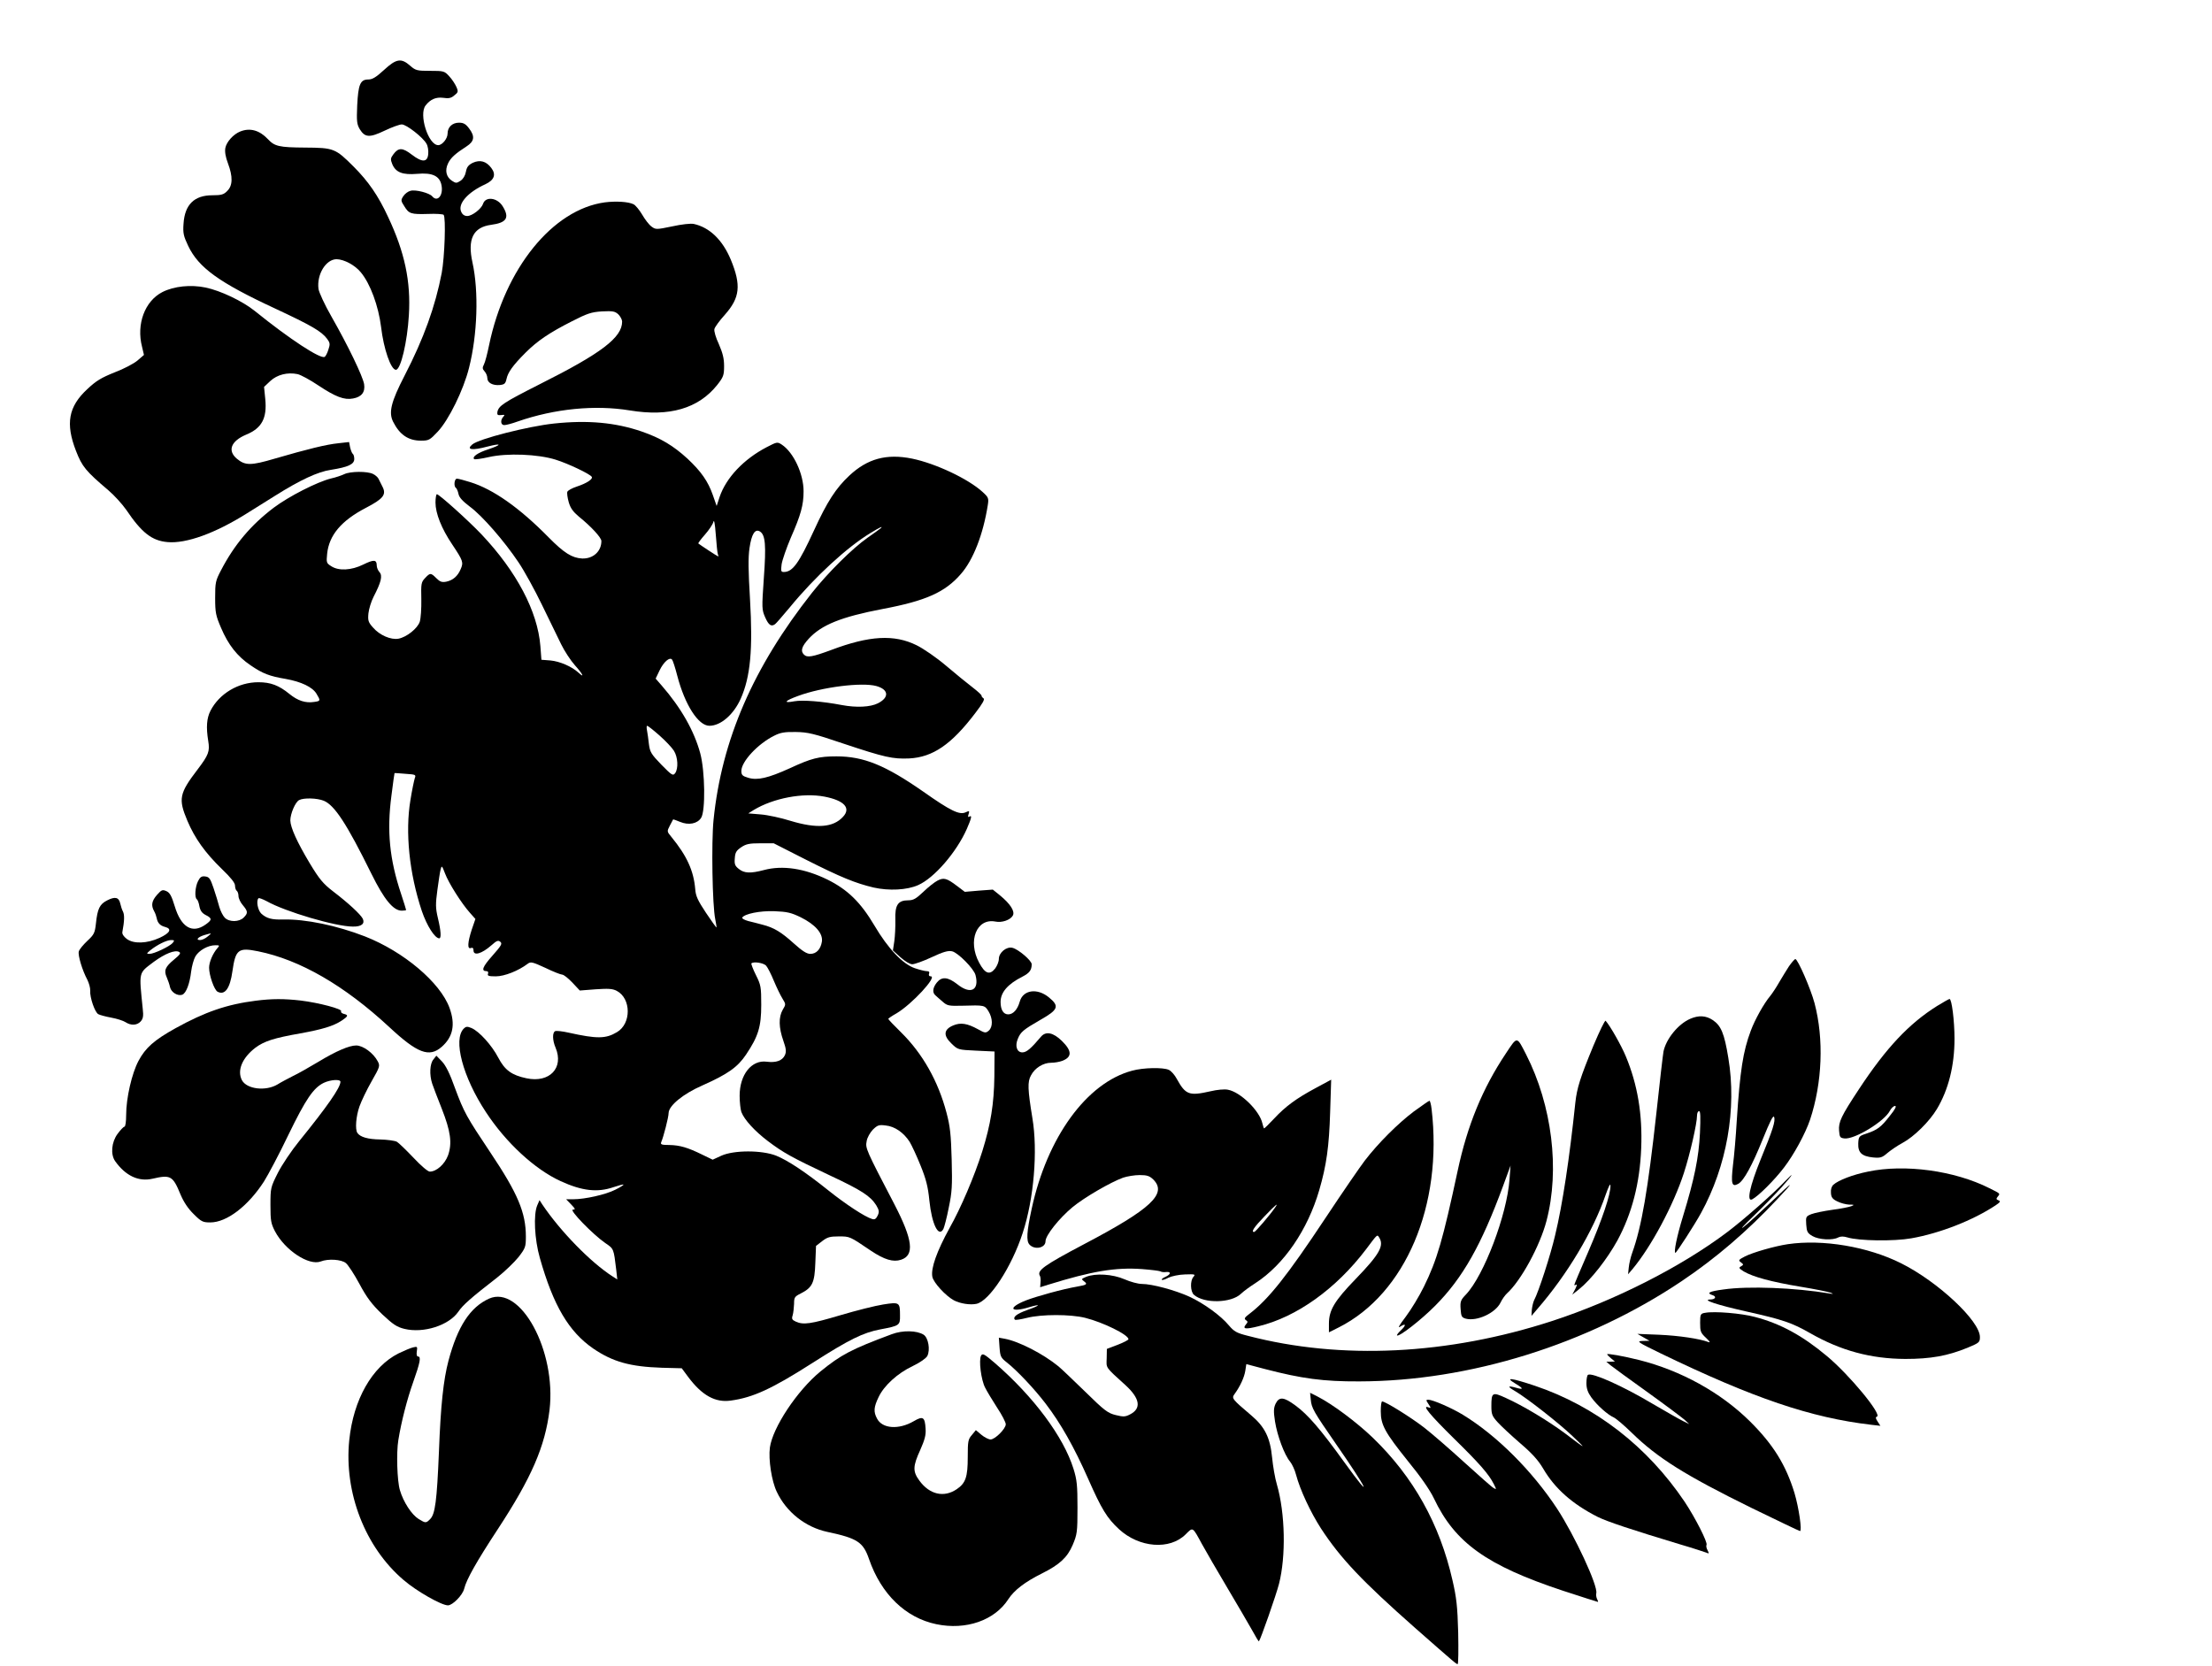
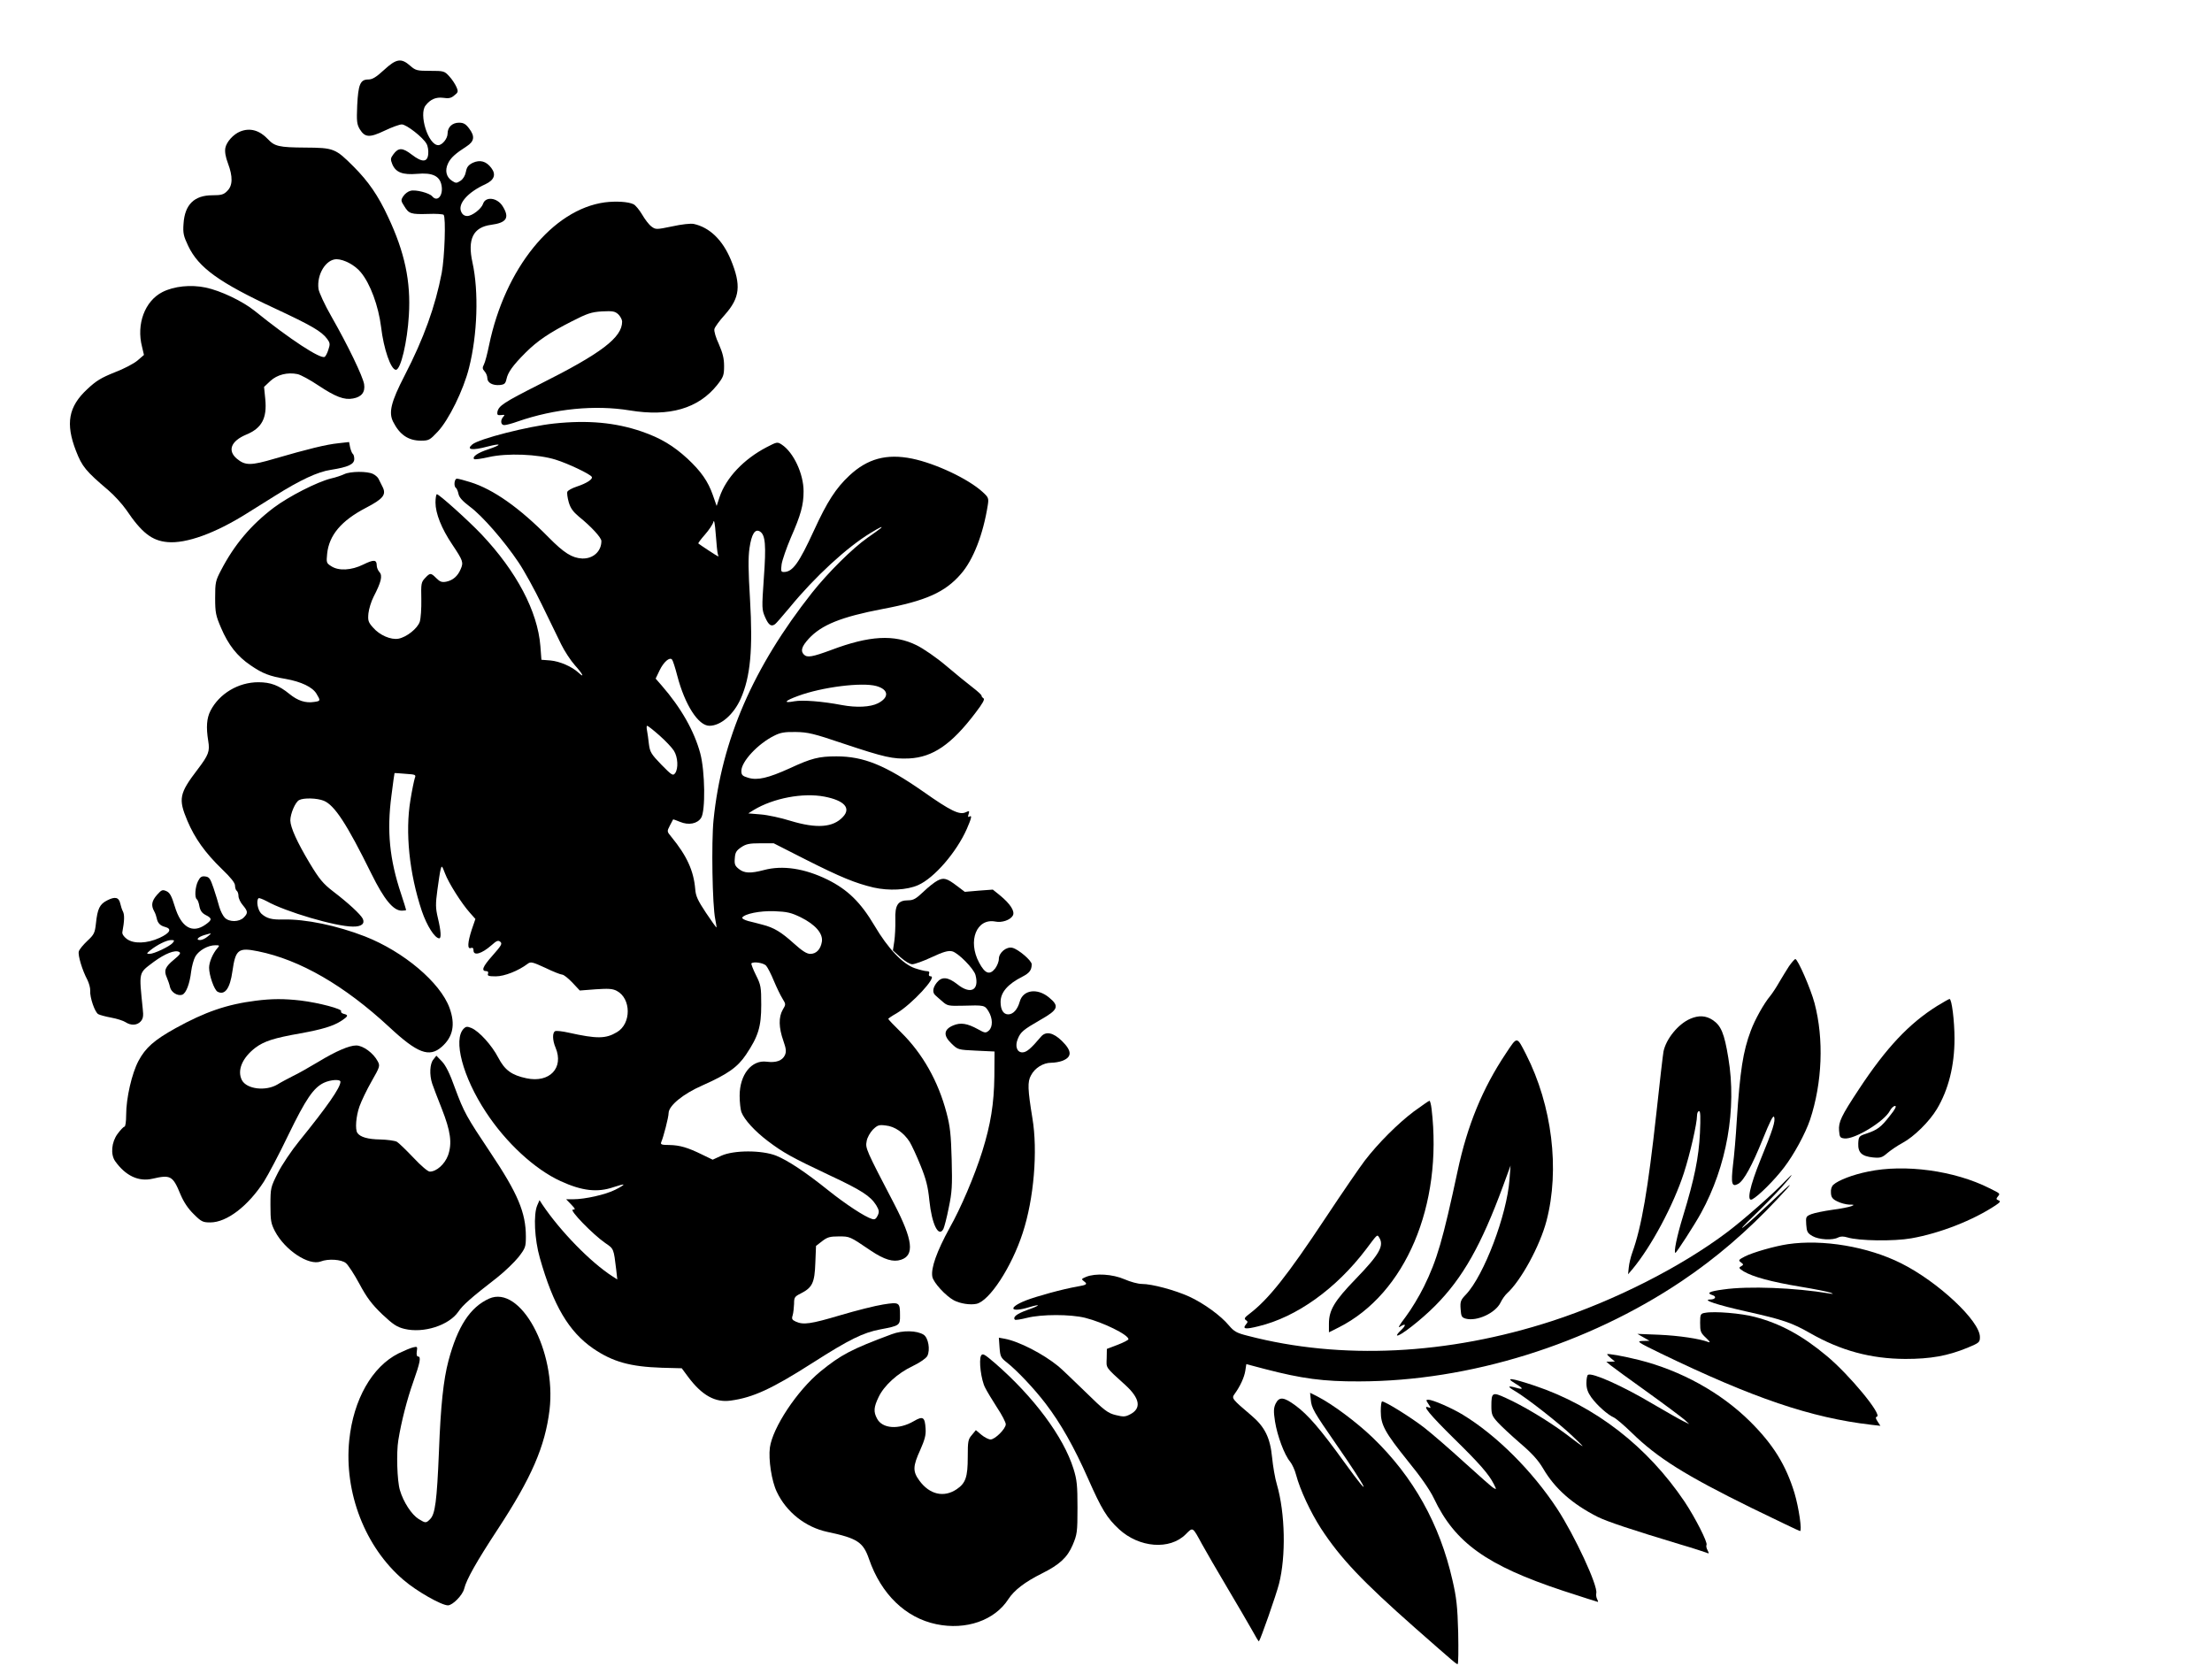
<svg xmlns="http://www.w3.org/2000/svg" version="1.0" width="1280pt" height="964pt" viewBox="0 0 1280 964" preserveAspectRatio="xMidYMid meet">
  <g transform="translate(0,964) scale(0.1,-0.1)" fill="#000000" stroke="none">
    <path d="M2222 9235 c-46 -42 -67 -55 -91 -55 -46 0 -58 -28 -64 -150 -4 -92 -2 -109 15 -138 30 -48 56 -50 144 -8 42 20 86 36 99 36 27 0 124 -76 143 -112 8 -13 12 -40 10 -59 -4 -49 -35 -50 -95 -4 -53 41 -77 42 -106 3 -18 -24 -18 -30 -7 -58 20 -48 60 -63 144 -56 88 8 131 -12 141 -67 11 -58 -24 -99 -54 -63 -16 19 -95 40 -125 32 -14 -3 -33 -17 -42 -31 -15 -23 -15 -27 6 -59 26 -43 38 -47 138 -44 44 2 84 -1 89 -5 14 -15 6 -246 -11 -337 -37 -193 -104 -379 -214 -592 -80 -155 -94 -215 -67 -269 38 -75 88 -109 161 -109 45 0 51 3 97 52 64 68 149 241 181 369 49 193 57 442 20 610 -30 136 4 204 108 218 90 12 108 41 67 107 -31 51 -100 59 -114 14 -9 -28 -63 -70 -91 -70 -16 0 -28 8 -35 24 -22 46 38 114 140 160 51 24 63 56 34 94 -29 39 -65 49 -107 30 -26 -13 -35 -25 -40 -52 -4 -22 -16 -42 -31 -52 -23 -15 -27 -15 -50 0 -33 22 -42 60 -22 101 15 32 43 57 107 98 45 29 49 58 15 103 -20 27 -33 34 -59 34 -39 0 -66 -26 -66 -63 0 -29 -31 -67 -54 -67 -58 0 -114 179 -73 230 28 36 60 49 101 44 32 -5 47 -2 65 14 22 17 24 22 12 49 -7 16 -25 44 -41 61 -28 31 -32 32 -111 32 -76 0 -84 2 -116 30 -51 45 -80 41 -151 -25z" />
    <path d="M1390 8879 c-40 -16 -79 -60 -86 -95 -4 -22 1 -52 15 -89 29 -77 28 -129 -4 -160 -20 -21 -34 -25 -86 -25 -105 0 -160 -54 -167 -165 -4 -54 0 -71 27 -128 60 -126 179 -212 502 -362 212 -99 269 -132 302 -176 17 -23 18 -31 7 -63 -6 -20 -16 -38 -21 -41 -23 -15 -201 101 -404 265 -72 58 -199 118 -285 136 -86 18 -183 8 -250 -26 -102 -52 -152 -186 -118 -317 l11 -47 -37 -32 c-21 -18 -80 -49 -133 -69 -77 -31 -106 -48 -158 -97 -109 -101 -127 -199 -65 -358 35 -90 56 -116 188 -228 34 -29 80 -80 103 -113 89 -132 148 -178 238 -186 108 -10 277 51 461 167 47 29 119 74 160 100 146 92 249 140 324 151 101 16 136 32 136 63 0 14 -4 27 -9 30 -4 3 -11 20 -15 37 l-6 31 -62 -7 c-70 -7 -179 -34 -368 -89 -139 -41 -171 -41 -220 0 -55 47 -33 102 55 139 90 37 121 95 110 206 l-7 70 36 34 c40 37 99 52 158 40 18 -4 72 -33 121 -66 98 -65 149 -85 200 -75 50 9 71 37 64 83 -8 46 -93 223 -189 391 -39 68 -72 140 -75 160 -11 84 43 172 105 172 43 -1 106 -34 140 -76 55 -66 102 -195 117 -315 15 -129 57 -249 86 -249 28 0 66 162 75 316 12 195 -24 365 -121 570 -56 121 -113 204 -199 290 -105 105 -114 109 -281 110 -150 1 -176 7 -215 49 -48 51 -103 67 -160 44z" />
    <path d="M3500 8469 c-302 -41 -578 -382 -670 -827 -10 -49 -23 -99 -30 -112 -9 -17 -9 -25 4 -39 9 -10 16 -27 16 -39 0 -27 31 -44 73 -40 26 3 32 8 38 35 8 38 36 78 110 152 68 68 137 115 267 181 90 46 113 54 175 58 63 3 75 1 95 -17 12 -12 22 -31 22 -42 0 -92 -119 -183 -476 -362 -211 -107 -239 -125 -246 -162 -2 -16 2 -19 22 -17 20 3 23 1 13 -9 -19 -20 -16 -49 5 -49 11 0 45 9 78 21 214 74 446 97 648 64 230 -38 397 11 506 147 36 46 40 56 40 110 0 44 -8 75 -30 126 -18 38 -29 76 -26 88 3 12 30 49 60 82 88 99 96 171 35 319 -48 115 -123 187 -214 207 -17 4 -71 -2 -125 -14 -92 -19 -96 -19 -120 -1 -14 10 -38 41 -54 69 -16 27 -39 55 -50 60 -30 15 -102 19 -166 11z" />
    <path d="M3205 7189 c-149 -16 -433 -88 -472 -121 -37 -31 -1 -36 89 -12 82 21 84 11 4 -16 -62 -20 -96 -44 -82 -57 3 -3 42 2 85 12 106 24 284 17 386 -15 74 -23 199 -83 209 -99 9 -13 -29 -38 -87 -57 -27 -9 -51 -22 -54 -30 -3 -8 1 -35 8 -60 10 -35 26 -56 58 -83 72 -58 131 -122 131 -142 0 -60 -48 -103 -111 -101 -59 3 -105 32 -194 122 -168 171 -321 279 -454 320 -35 11 -69 20 -77 20 -15 0 -20 -45 -5 -54 4 -3 11 -19 14 -34 4 -21 24 -42 66 -74 72 -53 199 -199 282 -323 33 -49 94 -160 135 -245 42 -85 91 -188 111 -228 19 -39 55 -94 79 -121 46 -51 60 -79 22 -44 -39 36 -109 66 -163 71 l-52 4 -6 79 c-16 201 -137 431 -341 647 -75 79 -245 232 -258 232 -4 0 -8 -22 -8 -48 0 -63 35 -151 97 -243 62 -93 66 -103 49 -142 -17 -41 -45 -65 -83 -73 -26 -5 -37 -1 -58 20 -32 32 -36 32 -65 1 -23 -24 -24 -33 -22 -123 1 -53 -3 -111 -9 -130 -13 -39 -76 -89 -123 -98 -44 -8 -109 20 -147 64 -28 31 -31 41 -27 83 3 26 16 69 30 96 43 83 53 121 34 142 -9 10 -16 27 -16 39 0 34 -17 35 -78 5 -69 -34 -143 -38 -186 -9 -27 17 -28 21 -23 71 11 108 82 192 224 266 102 53 120 77 96 123 -9 17 -19 38 -23 46 -4 8 -18 21 -31 27 -32 17 -133 16 -167 -1 -15 -7 -49 -19 -77 -25 -80 -20 -243 -103 -331 -169 -132 -100 -228 -214 -305 -362 -32 -61 -34 -71 -34 -160 0 -86 4 -103 34 -173 42 -99 94 -165 171 -217 70 -48 109 -63 204 -79 89 -16 154 -47 177 -85 25 -41 24 -43 -13 -48 -50 -8 -95 7 -143 46 -61 50 -109 68 -180 68 -116 0 -226 -66 -277 -165 -22 -43 -26 -95 -13 -175 10 -60 2 -81 -61 -164 -107 -140 -113 -171 -60 -297 43 -102 103 -186 200 -280 52 -50 76 -80 76 -96 0 -13 5 -27 10 -30 5 -3 10 -17 10 -30 0 -13 11 -37 25 -53 30 -36 31 -46 5 -72 -26 -26 -83 -27 -109 -1 -11 11 -25 39 -32 63 -6 24 -21 72 -33 108 -19 56 -25 65 -48 68 -21 3 -30 -3 -42 -27 -17 -33 -21 -96 -7 -105 5 -3 12 -22 15 -41 5 -25 15 -39 36 -50 38 -19 38 -28 0 -55 -77 -55 -142 -17 -179 106 -18 59 -28 78 -48 87 -23 10 -28 8 -54 -21 -31 -35 -36 -61 -17 -95 7 -12 13 -31 15 -41 5 -27 20 -43 48 -50 42 -11 29 -35 -31 -63 -74 -34 -152 -36 -191 -6 -17 13 -27 28 -25 39 12 64 13 99 4 118 -6 11 -13 33 -16 47 -8 37 -30 42 -75 19 -44 -22 -57 -48 -66 -135 -6 -54 -11 -64 -50 -100 -23 -22 -46 -49 -49 -61 -6 -21 19 -107 50 -165 9 -19 17 -46 16 -62 -3 -38 27 -126 47 -136 9 -5 43 -14 75 -20 33 -6 70 -18 82 -26 32 -21 67 -19 88 4 14 16 17 31 12 73 -22 219 -26 204 64 272 64 47 123 71 147 57 11 -6 4 -16 -30 -44 -51 -42 -60 -63 -42 -103 7 -16 16 -42 19 -57 7 -30 45 -53 71 -43 22 8 43 64 51 133 4 32 15 72 25 89 21 35 73 64 115 64 25 0 26 -1 12 -17 -27 -31 -48 -81 -48 -113 0 -45 30 -129 49 -139 42 -22 72 18 86 119 18 126 34 138 148 115 243 -49 500 -198 759 -438 164 -153 232 -178 304 -115 66 58 80 130 45 226 -54 147 -265 325 -489 413 -162 63 -344 101 -473 98 -66 -2 -96 6 -127 34 -20 19 -31 75 -16 89 3 3 24 -5 47 -17 108 -61 400 -147 499 -147 50 -1 71 17 57 46 -14 26 -83 90 -172 158 -57 44 -79 70 -135 163 -73 122 -111 206 -112 247 0 39 29 107 51 118 26 14 104 12 143 -4 62 -26 132 -132 275 -422 74 -150 127 -214 176 -214 14 0 25 2 25 4 0 3 -13 44 -29 93 -67 200 -83 364 -56 568 9 71 17 130 18 131 1 1 30 -1 64 -4 59 -4 61 -5 53 -26 -4 -13 -16 -69 -25 -126 -31 -185 -7 -423 66 -642 29 -85 75 -158 101 -158 12 0 10 42 -8 117 -14 59 -14 81 -3 163 7 52 15 106 19 120 6 23 8 21 25 -24 21 -56 95 -173 144 -228 l32 -36 -21 -61 c-24 -74 -27 -116 -5 -107 10 4 15 -1 15 -14 0 -33 47 -20 104 30 30 27 39 30 51 20 13 -11 6 -22 -46 -81 -57 -64 -66 -89 -34 -89 9 0 12 -6 9 -15 -5 -12 4 -15 45 -15 50 0 131 32 185 73 17 13 28 10 102 -24 45 -22 89 -39 97 -39 9 0 35 -21 59 -46 l43 -46 91 7 c74 5 98 4 123 -9 84 -44 85 -190 1 -239 -65 -39 -116 -39 -279 -3 -35 8 -70 12 -78 9 -17 -7 -17 -52 2 -96 49 -117 -35 -205 -168 -177 -86 18 -126 47 -164 120 -37 71 -110 152 -155 171 -24 10 -32 9 -44 -3 -64 -63 -6 -281 128 -484 116 -177 283 -331 432 -399 124 -57 213 -67 306 -35 30 10 56 17 58 15 2 -2 -19 -16 -48 -30 -55 -28 -175 -55 -243 -55 l-41 0 29 -30 c25 -26 26 -30 10 -30 -24 0 116 -144 187 -193 50 -34 49 -31 64 -156 l6 -55 -28 18 c-126 81 -301 260 -406 416 l-16 25 -13 -30 c-23 -53 -16 -197 15 -305 78 -275 167 -426 309 -524 113 -77 214 -105 397 -111 l115 -3 37 -50 c80 -107 157 -150 247 -137 130 18 238 68 476 220 210 134 289 173 389 192 111 21 115 23 114 81 0 76 -3 78 -98 63 -45 -7 -156 -35 -247 -62 -172 -51 -214 -57 -258 -37 -22 10 -25 16 -18 37 4 14 7 44 8 66 0 37 3 42 39 60 67 34 80 62 84 176 l4 99 36 28 c30 23 45 27 96 27 64 0 62 1 186 -83 78 -52 129 -67 174 -52 79 26 68 115 -38 320 -166 318 -169 326 -161 366 3 21 20 50 36 67 27 26 35 29 74 24 53 -5 105 -42 139 -95 12 -20 41 -82 63 -137 32 -79 43 -122 51 -203 14 -136 53 -216 81 -164 5 10 20 66 31 123 19 90 21 127 17 279 -4 145 -9 192 -30 271 -48 182 -138 342 -263 465 -41 40 -74 75 -74 78 0 2 21 17 48 32 88 52 238 214 198 214 -10 0 -13 6 -10 15 4 10 0 15 -13 15 -11 0 -42 8 -69 17 -70 24 -155 113 -234 247 -80 135 -155 208 -272 266 -133 65 -260 84 -368 55 -76 -20 -113 -19 -144 6 -23 18 -27 28 -24 62 2 34 9 45 37 64 28 19 47 23 111 23 l77 0 185 -94 c204 -103 288 -137 393 -162 89 -20 193 -15 258 14 93 41 222 190 282 326 27 62 31 81 14 70 -8 -4 -9 0 -4 15 6 19 4 20 -18 10 -35 -16 -87 9 -243 119 -221 154 -346 205 -504 205 -102 0 -145 -11 -270 -69 -126 -57 -187 -71 -240 -55 -34 10 -40 16 -40 40 0 54 96 157 189 203 37 19 61 23 126 22 70 -1 104 -9 275 -67 240 -80 286 -90 381 -86 137 7 245 81 383 263 43 56 56 80 47 85 -7 5 -12 11 -11 15 1 4 -23 26 -53 49 -30 23 -99 79 -153 125 -54 46 -131 99 -170 118 -129 64 -273 56 -493 -27 -111 -41 -140 -46 -159 -27 -21 21 -13 47 28 92 74 80 187 126 428 172 250 47 361 97 452 202 72 82 129 229 156 399 6 40 4 45 -30 76 -83 76 -272 165 -408 193 -148 30 -258 0 -363 -98 -78 -73 -128 -150 -205 -318 -87 -189 -123 -240 -174 -240 -17 0 -18 5 -13 45 4 25 28 94 53 153 58 132 74 189 74 269 0 101 -58 225 -126 270 -26 17 -28 16 -88 -15 -132 -69 -234 -176 -272 -288 l-17 -52 -22 63 c-28 80 -68 137 -147 211 -82 75 -155 119 -265 157 -152 52 -311 67 -508 46z m949 -756 c3 -7 4 -13 2 -13 -4 0 -107 68 -115 75 -2 2 15 25 38 51 23 26 45 59 49 73 4 18 9 -6 14 -73 4 -55 9 -105 12 -113z m941 149 c-6 -5 -39 -29 -75 -54 -87 -61 -229 -202 -321 -318 -340 -431 -523 -851 -570 -1315 -13 -129 -7 -496 10 -575 5 -25 8 -46 7 -47 -1 -2 -29 37 -61 85 -47 71 -59 96 -62 137 -9 106 -48 192 -138 302 -26 31 -26 32 -9 65 9 18 18 34 19 36 1 1 19 -5 40 -14 50 -21 100 -11 122 23 26 39 23 270 -5 374 -35 129 -110 262 -224 393 l-34 39 23 48 c23 48 58 79 72 62 4 -4 18 -46 30 -93 44 -169 122 -290 186 -290 66 0 140 65 181 156 57 128 71 287 54 577 -10 164 -11 240 -3 295 12 82 32 114 61 96 31 -20 36 -79 22 -269 -12 -176 -12 -182 8 -228 20 -45 35 -55 57 -39 6 4 44 48 85 97 145 177 332 349 468 431 54 33 76 43 57 26z m-24 -912 c72 -20 76 -66 9 -100 -44 -22 -124 -26 -209 -10 -115 22 -227 30 -273 22 -69 -13 -59 2 21 31 138 51 368 80 452 57z m-1255 -286 c35 -31 73 -71 84 -89 23 -37 26 -102 7 -129 -13 -17 -19 -13 -80 49 -59 61 -66 73 -72 119 -3 28 -8 63 -11 79 -3 15 -3 27 1 27 4 0 36 -25 71 -56z m955 -354 c114 -22 155 -66 107 -117 -57 -62 -152 -69 -304 -23 -54 17 -132 34 -172 37 l-72 6 32 20 c113 68 284 101 409 77z m-138 -698 c85 -42 130 -94 123 -141 -7 -44 -32 -71 -67 -71 -21 0 -47 17 -96 61 -72 65 -114 91 -181 108 -23 6 -60 16 -82 21 -22 6 -38 15 -35 20 14 22 102 40 186 37 74 -3 96 -8 152 -35z m-3432 -112 c-13 -11 -32 -20 -43 -20 -28 0 -12 18 25 29 45 13 45 13 18 -9z m-202 -37 c-18 -20 -107 -63 -134 -63 -18 0 -18 2 5 21 40 32 93 58 119 59 21 0 22 -2 10 -17z m3434 -131 c9 -10 29 -49 45 -88 16 -38 38 -84 50 -103 20 -33 20 -33 1 -65 -24 -42 -23 -103 4 -179 16 -46 18 -62 9 -83 -15 -32 -51 -45 -105 -38 -88 12 -157 -75 -157 -197 0 -37 5 -80 10 -94 17 -45 78 -111 153 -168 90 -68 139 -95 357 -198 186 -87 236 -120 270 -173 17 -29 19 -38 9 -60 -10 -20 -17 -25 -33 -20 -41 12 -152 85 -251 164 -136 109 -235 174 -303 202 -83 33 -245 33 -318 0 l-50 -23 -60 29 c-83 41 -130 55 -191 56 -44 0 -52 3 -47 16 13 29 43 145 43 169 1 43 84 111 196 160 146 65 203 105 252 178 71 106 88 161 88 288 0 104 -2 115 -31 173 -17 34 -28 64 -26 67 13 12 70 3 85 -13z" />
    <path d="M5425 4544 c-16 -8 -53 -37 -81 -64 -43 -41 -59 -50 -88 -50 -60 0 -78 -27 -75 -113 1 -40 -2 -96 -6 -124 l-8 -53 44 -40 c26 -23 54 -40 68 -40 13 0 64 18 113 41 66 31 95 39 117 34 34 -7 127 -101 136 -138 23 -88 -29 -114 -105 -53 -55 43 -90 46 -119 10 -24 -30 -27 -58 -8 -74 6 -6 25 -22 41 -36 27 -24 35 -26 115 -24 128 4 129 3 151 -32 25 -41 26 -90 2 -112 -18 -15 -22 -15 -63 8 -62 34 -100 40 -143 22 -55 -23 -59 -58 -11 -104 38 -37 38 -37 144 -42 l106 -5 -1 -145 c-2 -156 -21 -276 -70 -433 -46 -145 -123 -326 -190 -445 -73 -133 -108 -231 -99 -280 6 -34 77 -111 125 -137 37 -19 94 -28 131 -20 75 17 203 213 267 410 65 198 88 475 56 665 -27 166 -29 210 -8 247 22 43 71 73 117 73 20 0 48 5 64 11 57 22 57 57 -2 115 -50 49 -93 58 -121 25 -59 -70 -84 -91 -108 -91 -32 0 -44 37 -26 79 16 39 31 52 130 109 104 59 112 79 50 130 -68 56 -150 44 -169 -24 -13 -46 -38 -74 -67 -74 -28 0 -44 27 -44 72 0 55 41 103 126 146 41 21 54 38 54 72 0 21 -76 86 -111 95 -35 9 -79 -28 -79 -64 0 -16 -10 -40 -21 -55 -32 -41 -59 -31 -93 33 -68 126 -15 259 94 238 37 -8 87 9 101 35 13 24 -14 67 -75 117 l-41 33 -81 -6 -81 -7 -45 34 c-59 45 -77 50 -113 31z" />
    <path d="M10352 4048 c-15 -24 -41 -65 -57 -93 -15 -27 -39 -63 -51 -78 -37 -44 -89 -137 -113 -202 -45 -120 -62 -231 -81 -520 -5 -88 -15 -204 -22 -258 -12 -107 -7 -128 30 -108 32 17 81 106 143 260 41 101 60 140 65 127 9 -23 -7 -73 -78 -246 -63 -155 -83 -249 -48 -230 36 19 129 112 183 183 57 74 124 197 151 277 71 214 81 467 26 675 -22 83 -97 255 -111 255 -4 0 -21 -19 -37 -42z" />
    <path d="M1480 3849 c-167 -21 -294 -65 -464 -159 -124 -69 -174 -113 -215 -190 -38 -72 -71 -214 -71 -312 0 -38 -4 -68 -10 -68 -5 0 -23 -19 -40 -42 -35 -48 -41 -118 -14 -157 60 -85 136 -121 217 -102 104 24 117 17 161 -90 19 -45 44 -83 77 -115 44 -44 53 -48 96 -48 95 0 218 94 310 236 24 38 89 160 142 271 101 208 145 272 205 301 38 18 96 22 96 6 0 -34 -77 -144 -239 -344 -44 -54 -99 -136 -123 -183 -42 -84 -43 -87 -43 -187 0 -90 3 -106 26 -151 58 -110 196 -201 265 -175 43 17 119 12 145 -9 13 -10 49 -65 79 -121 43 -80 71 -117 131 -175 64 -60 85 -74 129 -85 111 -27 257 20 312 99 26 39 74 81 226 199 44 35 99 88 123 118 39 51 42 58 42 118 0 139 -47 250 -205 486 -139 208 -153 233 -205 373 -30 85 -54 132 -76 155 l-32 33 -17 -22 c-21 -24 -24 -89 -7 -140 6 -19 31 -83 55 -144 52 -132 61 -200 37 -270 -19 -52 -67 -95 -106 -95 -11 0 -50 33 -95 81 -42 44 -85 86 -96 92 -12 6 -55 12 -96 13 -71 1 -116 14 -132 38 -14 21 -8 96 12 153 11 31 42 96 70 145 48 84 50 90 36 116 -25 48 -85 92 -125 92 -40 0 -117 -33 -216 -93 -55 -33 -122 -71 -150 -84 -27 -14 -68 -35 -90 -49 -68 -40 -177 -27 -205 25 -29 56 1 129 78 188 51 38 107 56 260 83 127 23 190 42 238 73 39 26 42 33 13 40 -12 3 -18 10 -15 15 8 13 -128 49 -234 62 -96 11 -166 11 -260 -1z" />
    <path d="M11210 3819 c-163 -102 -295 -242 -453 -482 -103 -156 -119 -190 -115 -240 3 -38 6 -42 31 -45 58 -7 231 98 263 160 8 15 21 28 30 28 10 0 1 -19 -30 -57 -51 -66 -73 -82 -136 -103 -43 -14 -45 -17 -47 -57 -2 -53 20 -74 85 -81 43 -4 53 -1 83 25 19 16 58 43 88 59 67 36 155 123 199 196 67 112 102 251 102 407 0 103 -16 232 -29 230 -3 0 -35 -18 -71 -40z" />
    <path d="M9780 3744 c-69 -30 -139 -116 -154 -189 -3 -16 -22 -176 -41 -355 -49 -444 -85 -657 -140 -810 -9 -25 -18 -63 -20 -85 l-4 -39 25 29 c110 132 238 372 298 557 36 111 76 287 76 332 0 14 5 26 12 26 8 0 9 -34 5 -127 -7 -142 -32 -265 -98 -481 -36 -117 -55 -212 -44 -212 6 0 112 164 148 230 149 271 208 603 158 899 -23 141 -42 186 -90 218 -39 26 -81 29 -131 7z" />
-     <path d="M9221 3590 c-77 -186 -96 -247 -105 -330 -34 -323 -74 -590 -117 -768 -26 -113 -96 -329 -122 -377 -5 -11 -11 -35 -13 -55 l-2 -35 34 40 c173 199 323 450 395 660 18 51 28 70 28 54 2 -49 -47 -194 -128 -382 -45 -103 -81 -189 -81 -192 0 -4 5 -3 11 1 6 3 3 -8 -6 -26 l-17 -32 39 31 c70 56 163 175 222 282 84 155 130 331 138 534 8 196 -21 369 -89 532 -25 61 -92 179 -117 206 -4 4 -35 -60 -70 -143z" />
    <path d="M8714 3544 c-135 -202 -223 -416 -279 -679 -86 -401 -119 -515 -195 -670 -27 -55 -74 -133 -105 -174 -41 -54 -49 -70 -31 -57 33 21 34 7 1 -24 -14 -13 -23 -25 -21 -28 11 -10 140 90 221 172 160 161 267 352 392 691 l44 120 -6 -80 c-15 -206 -148 -556 -252 -666 -31 -32 -34 -41 -31 -84 3 -43 6 -49 30 -56 65 -17 172 33 201 93 9 19 26 43 37 53 81 73 191 275 229 420 78 298 32 668 -118 963 -55 107 -50 107 -117 6z" />
-     <path d="M6551 3444 c-263 -70 -492 -386 -581 -799 -29 -134 -32 -186 -13 -207 30 -33 93 -20 93 19 0 34 79 133 156 197 69 57 221 145 293 171 24 8 67 15 96 15 43 0 57 -5 79 -26 81 -82 -13 -170 -401 -374 -233 -123 -275 -153 -255 -184 3 -6 5 -23 3 -38 l-2 -27 48 15 c252 78 388 101 541 90 52 -4 100 -10 106 -13 6 -4 21 -6 34 -4 30 3 28 -13 -4 -28 -15 -6 -24 -14 -21 -17 3 -3 20 2 38 12 19 9 60 18 96 19 58 2 62 1 49 -14 -20 -22 -18 -86 3 -104 60 -52 216 -48 272 6 13 13 51 41 84 62 165 107 302 308 369 538 42 144 57 253 63 450 l6 189 -89 -48 c-112 -60 -175 -106 -242 -178 -29 -31 -55 -56 -57 -56 -2 0 -6 13 -10 29 -16 73 -127 182 -200 195 -19 4 -63 0 -100 -9 -124 -28 -144 -21 -195 71 -12 23 -33 47 -47 53 -33 15 -147 13 -212 -5z m826 -794 c-29 -42 -112 -139 -119 -139 -21 -2 -2 27 59 90 67 70 85 84 60 49z" />
    <path d="M8180 3207 c-90 -68 -205 -182 -283 -284 -26 -34 -128 -182 -226 -330 -224 -338 -331 -472 -441 -556 -28 -21 -32 -28 -21 -36 12 -8 13 -12 1 -25 -22 -27 -4 -30 72 -11 221 53 450 217 624 447 65 87 63 85 74 68 31 -48 4 -97 -134 -240 -125 -129 -156 -182 -156 -260 l0 -50 58 29 c385 195 602 706 536 1264 -3 26 -9 47 -12 47 -4 0 -45 -29 -92 -63z" />
    <path d="M10809 2860 c-89 -18 -171 -50 -200 -76 -10 -9 -16 -27 -14 -47 1 -25 9 -36 36 -49 19 -10 50 -18 69 -19 31 0 32 -1 13 -9 -13 -5 -62 -15 -110 -21 -49 -7 -103 -18 -121 -25 -32 -13 -33 -15 -30 -61 3 -41 7 -49 36 -66 36 -21 117 -26 149 -8 14 7 31 7 54 0 66 -20 267 -23 369 -5 165 29 357 104 488 191 27 18 30 24 16 29 -13 5 -14 9 -4 21 15 19 18 16 -48 49 -202 102 -490 141 -703 96z" />
    <path d="M10329 2804 c-68 -72 -241 -224 -334 -294 -268 -202 -651 -396 -1012 -514 -605 -197 -1223 -227 -1763 -86 -64 16 -79 25 -108 59 -47 57 -146 129 -231 168 -82 37 -214 73 -274 73 -21 0 -66 12 -100 27 -69 30 -168 36 -222 14 -28 -12 -29 -13 -12 -26 22 -16 15 -21 -38 -30 -83 -14 -239 -57 -300 -81 -105 -42 -90 -72 19 -39 74 22 67 11 -10 -16 -61 -22 -85 -41 -71 -56 4 -3 35 2 71 11 85 21 249 21 335 0 104 -26 251 -98 251 -124 0 -4 -28 -19 -62 -32 l-63 -24 -1 -54 c-2 -59 -10 -48 109 -156 84 -77 93 -135 26 -169 -27 -14 -38 -15 -82 -4 -46 11 -65 25 -177 135 -69 67 -138 133 -155 147 -88 72 -229 145 -312 160 l-33 6 4 -57 c4 -52 7 -59 43 -87 57 -45 157 -150 224 -238 87 -114 164 -250 245 -433 79 -179 110 -229 179 -293 117 -108 294 -122 386 -30 43 43 39 45 94 -56 21 -38 86 -151 145 -250 59 -99 124 -211 145 -248 20 -37 38 -67 40 -65 10 12 99 266 116 332 41 160 36 409 -12 575 -11 36 -23 107 -28 158 -11 113 -42 176 -120 242 -113 96 -115 99 -97 124 32 44 56 96 62 134 l6 39 106 -28 c215 -56 340 -73 547 -72 638 1 1321 214 1866 580 198 133 380 289 554 475 106 112 94 108 -30 -11 -66 -63 -140 -131 -165 -150 -25 -19 1 9 57 63 56 54 129 129 163 167 66 74 78 95 19 34z" />
    <path d="M10345 2440 c-74 -11 -201 -47 -248 -71 -37 -19 -39 -23 -23 -34 16 -12 16 -14 1 -23 -15 -8 -13 -12 16 -30 53 -31 158 -60 327 -88 85 -14 164 -30 176 -35 17 -7 16 -8 -9 -4 -198 33 -467 44 -612 23 -83 -11 -101 -21 -63 -33 25 -8 16 -25 -13 -25 -53 -1 41 -32 211 -70 210 -47 262 -65 367 -125 177 -101 350 -148 550 -149 146 0 244 17 361 65 67 28 71 31 71 62 0 93 -243 320 -455 426 -193 97 -455 141 -657 111z" />
    <path d="M2830 2125 c-110 -50 -182 -161 -235 -360 -29 -110 -45 -258 -55 -525 -12 -288 -22 -362 -51 -391 -24 -24 -26 -24 -67 1 -40 25 -88 98 -108 167 -16 53 -21 218 -9 289 17 106 51 238 86 336 40 113 47 148 28 148 -7 0 -10 12 -7 30 4 27 3 29 -21 23 -14 -3 -52 -19 -85 -35 -153 -77 -261 -267 -285 -502 -31 -303 92 -620 314 -809 75 -65 220 -147 257 -147 27 0 85 59 94 96 13 54 72 158 194 344 196 299 274 479 300 691 40 342 -168 725 -350 644z" />
    <path d="M9868 2043 c-28 -4 -30 -9 -30 -58 0 -51 3 -58 35 -88 22 -21 26 -28 12 -23 -50 19 -170 37 -285 42 l-125 5 35 -20 35 -20 -40 -1 c-37 -1 -31 -6 105 -72 536 -259 868 -372 1218 -413 l53 -6 -16 25 c-12 18 -13 25 -4 28 32 11 -161 244 -290 351 -142 119 -270 188 -416 226 -77 21 -234 34 -287 24z" />
    <path d="M5160 1919 c-234 -87 -294 -119 -413 -216 -134 -110 -276 -324 -292 -440 -9 -69 10 -194 40 -256 55 -117 166 -205 293 -232 174 -37 207 -59 241 -158 70 -202 211 -339 389 -376 172 -36 338 22 417 145 34 52 95 99 195 149 102 51 146 92 177 164 26 62 28 74 28 216 0 129 -3 161 -23 225 -58 186 -231 418 -456 613 -61 52 -70 57 -79 42 -14 -26 0 -141 24 -186 11 -22 42 -73 69 -115 28 -42 50 -85 50 -96 0 -26 -62 -88 -88 -88 -11 0 -35 12 -53 27 l-32 27 -23 -28 c-22 -25 -24 -36 -24 -128 0 -115 -12 -151 -64 -186 -74 -50 -157 -31 -216 50 -39 53 -38 83 5 177 26 59 34 87 31 124 -4 67 -15 74 -68 43 -87 -51 -183 -44 -213 15 -21 39 -19 66 9 124 31 66 109 138 198 180 42 20 77 45 84 58 18 36 6 105 -21 123 -39 25 -122 27 -185 3z" />
    <path d="M9300 1803 c0 -3 10 -13 23 -24 l22 -18 -25 -1 -25 0 25 -21 c14 -11 109 -81 213 -155 103 -74 200 -147 215 -160 l27 -25 -35 17 c-19 9 -99 55 -178 101 -171 102 -350 182 -373 167 -5 -3 -9 -24 -9 -48 0 -31 8 -54 28 -82 34 -47 95 -101 131 -117 14 -7 60 -46 102 -87 150 -147 310 -247 696 -437 150 -73 275 -133 279 -133 13 0 -7 136 -32 220 -50 163 -123 281 -258 415 -169 167 -399 294 -642 355 -92 23 -184 39 -184 33z" />
    <path d="M8768 1634 c50 -30 50 -38 2 -24 -47 13 -48 6 -3 -20 68 -40 256 -187 333 -261 83 -79 82 -79 -42 15 -101 75 -246 162 -344 206 -78 36 -84 33 -84 -47 0 -47 4 -58 37 -94 20 -22 78 -76 130 -121 69 -59 104 -98 133 -147 67 -115 169 -205 315 -279 57 -28 195 -74 480 -160 72 -21 138 -43 149 -47 16 -7 17 -6 7 14 -7 12 -9 26 -6 31 8 13 -65 157 -127 250 -215 319 -516 553 -867 671 -138 46 -175 50 -113 13z" />
    <path d="M7585 1540 c4 -48 17 -70 145 -255 185 -266 222 -346 50 -108 -140 194 -211 276 -283 329 -69 51 -95 53 -116 10 -11 -25 -12 -43 -3 -102 13 -82 54 -193 87 -232 12 -15 28 -49 35 -77 23 -87 84 -217 144 -310 113 -173 238 -305 545 -576 233 -205 238 -209 246 -209 4 0 5 82 3 183 -4 150 -10 203 -33 302 -74 326 -226 598 -461 825 -95 91 -233 194 -321 239 l-42 21 4 -40z" />
    <path d="M8266 1515 c16 -24 15 -25 -1 -19 -39 15 10 -44 149 -181 148 -145 202 -207 230 -263 16 -32 16 -33 -1 -23 -10 5 -85 72 -168 147 -82 75 -187 166 -233 202 -76 59 -225 152 -244 152 -5 0 -8 -26 -8 -57 0 -79 24 -122 157 -288 73 -89 127 -167 150 -215 122 -258 306 -389 746 -535 110 -36 201 -65 203 -65 3 0 1 7 -4 16 -5 9 -7 25 -5 34 11 42 -125 334 -227 490 -145 220 -350 424 -545 543 -64 39 -174 87 -200 87 -14 0 -14 -3 1 -25z" />
  </g>
</svg>